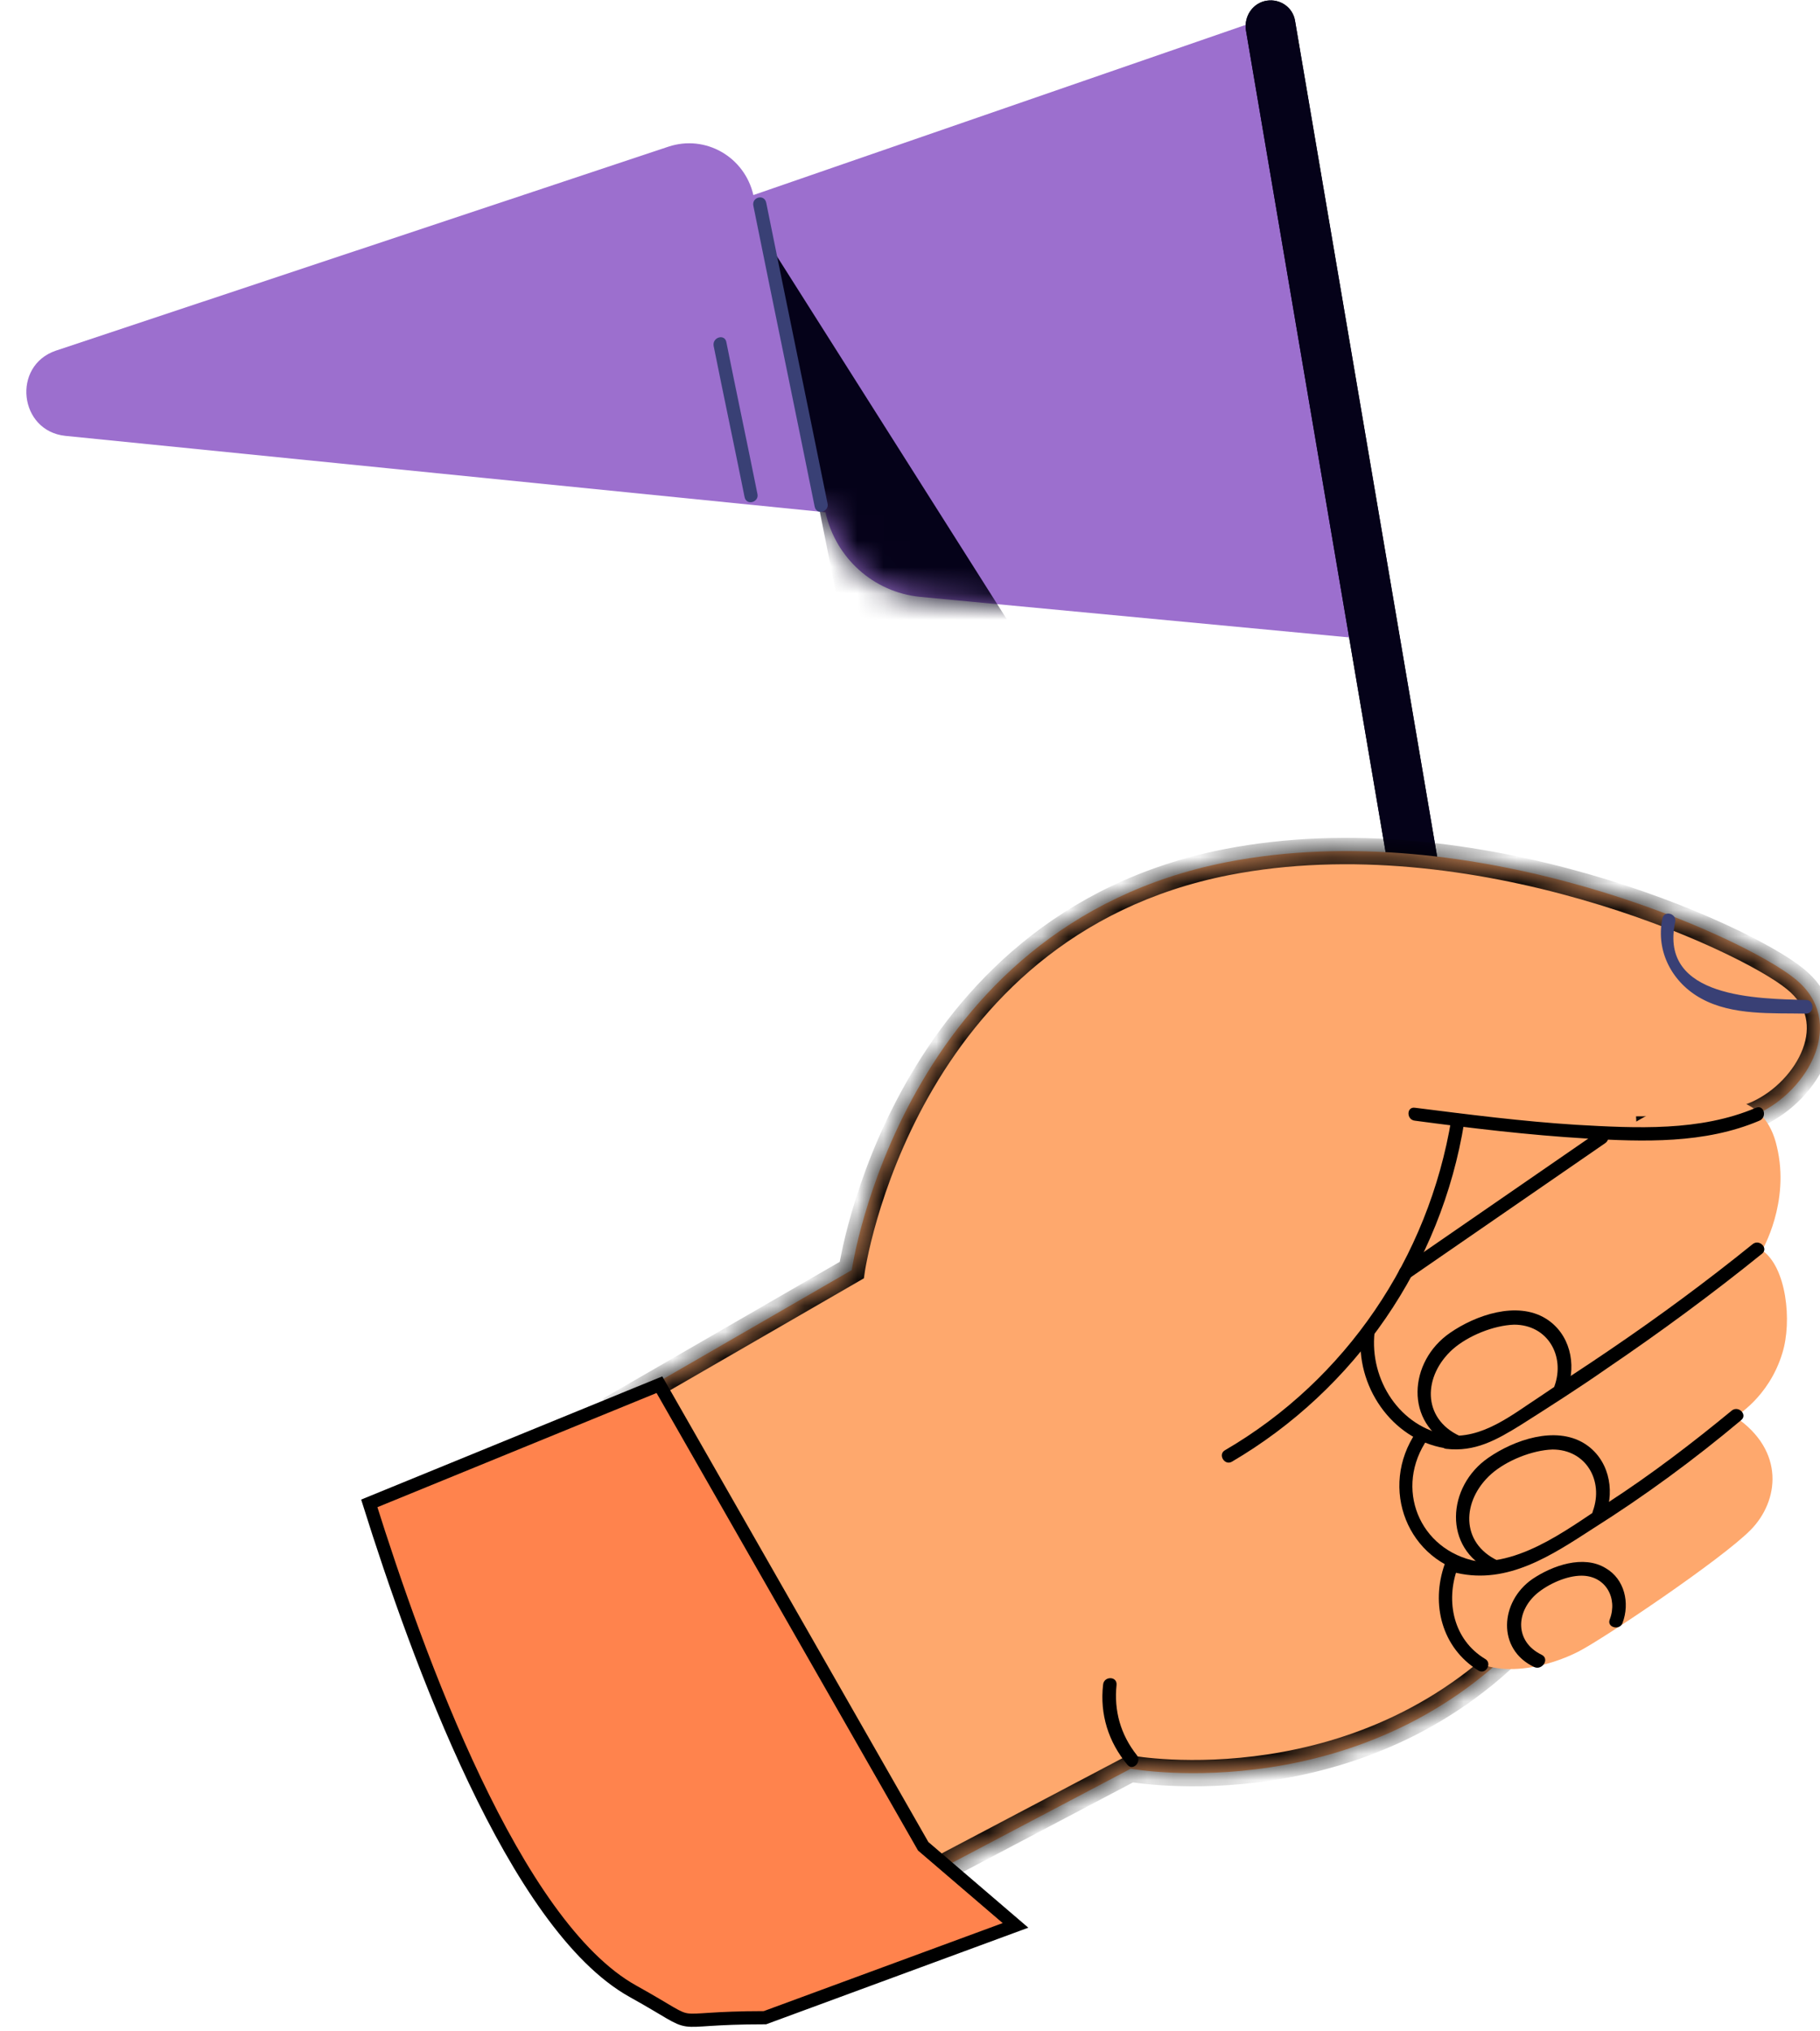
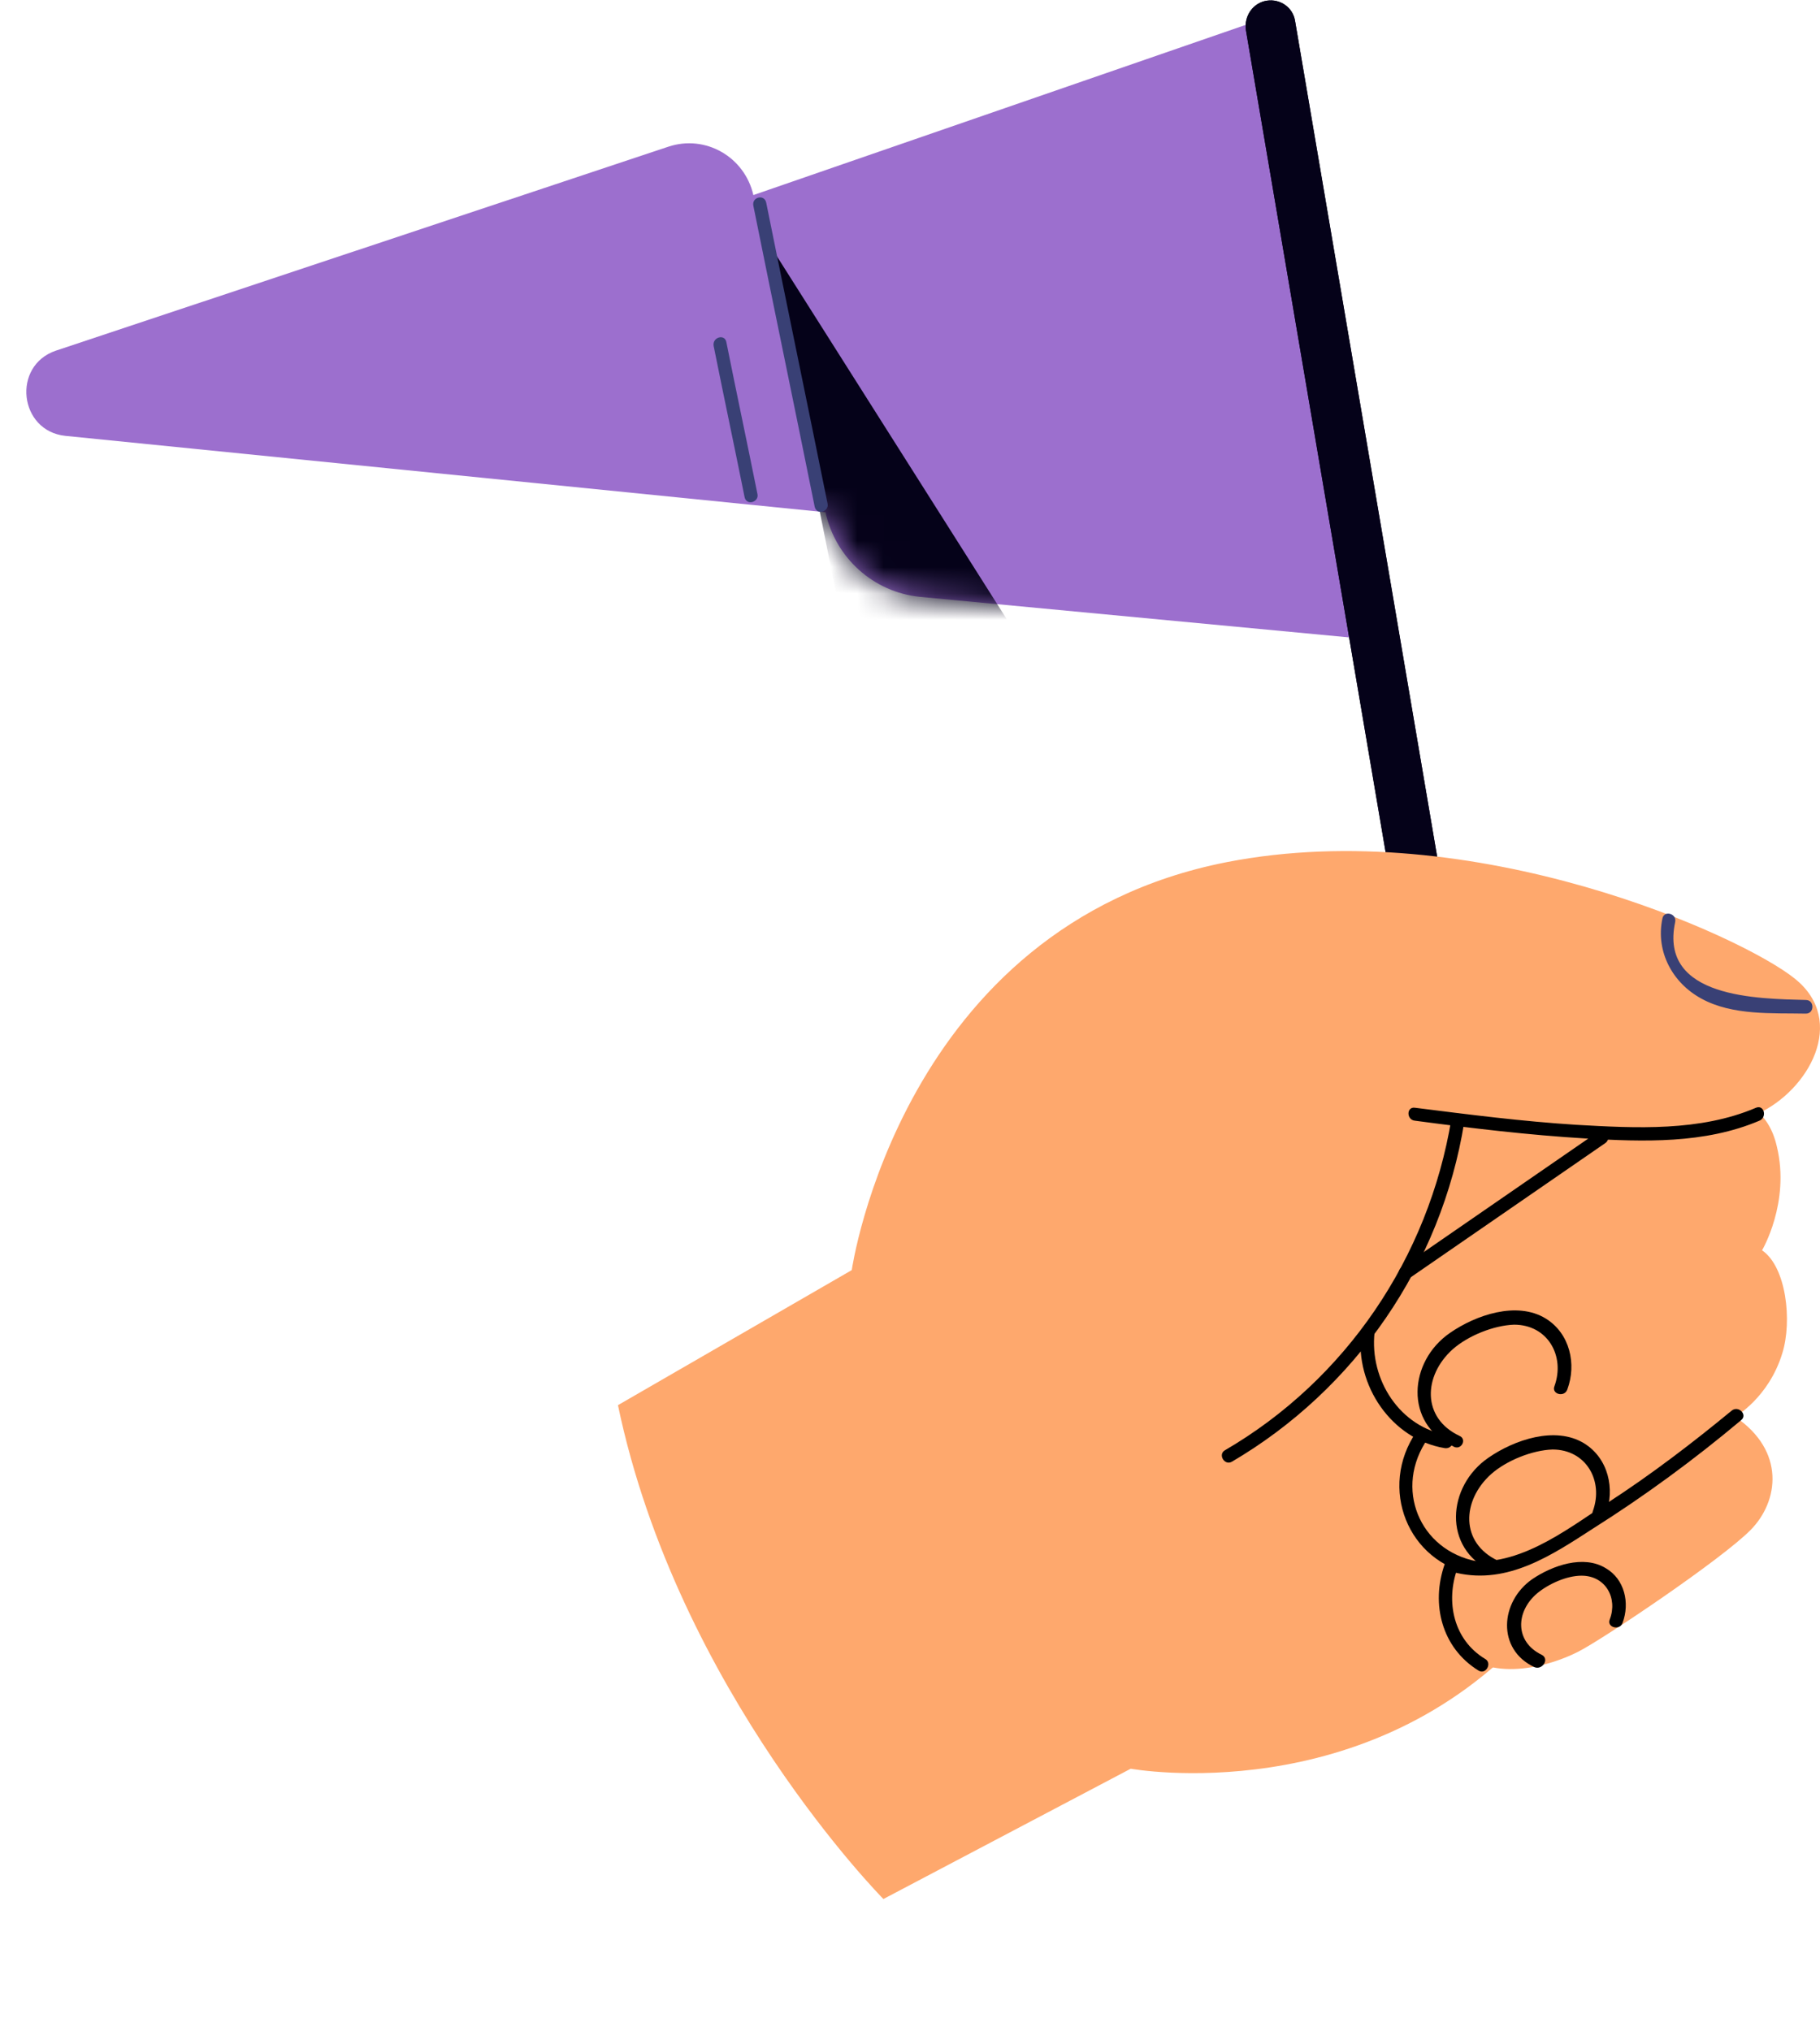
<svg xmlns="http://www.w3.org/2000/svg" width="69" height="77" viewBox="0 0 69 77" fill="none">
  <path d="M51.297 24.181L47.338 0.905L28.562 7.396C28.23 5.948 26.749 5.095 25.344 5.56L2.123 13.293C0.438 13.862 0.719 16.345 2.481 16.526L31.296 19.422C31.679 21.155 33.109 22.448 34.872 22.629L51.297 24.181Z" fill="#9C6FCE" />
  <mask id="mask0_0_4" style="mask-type:alpha" maskUnits="userSpaceOnUse" x="0" y="0" width="52" height="25">
    <path d="M51.297 24.181L47.338 0.905L28.562 7.396C28.23 5.948 26.749 5.095 25.344 5.56L2.123 13.293C0.438 13.862 0.719 16.345 2.481 16.526L31.296 19.422C31.679 21.155 33.109 22.448 34.872 22.629L51.297 24.181Z" fill="#9C6FCE" />
  </mask>
  <g mask="url(#mask0_0_4)">
    <path d="M38.5 24L29 9L32 24H38.5Z" fill="#050219" />
  </g>
  <path d="M28.563 7.81C29.329 11.612 30.121 15.414 30.887 19.215C30.964 19.552 31.449 19.396 31.373 19.086C30.606 15.284 29.815 11.483 29.048 7.681C28.972 7.345 28.486 7.474 28.563 7.81Z" fill="#394075" />
  <path d="M27.055 13.112C27.438 15.026 27.846 16.939 28.23 18.853C28.306 19.189 28.792 19.034 28.715 18.724C28.332 16.81 27.923 14.896 27.54 12.983C27.489 12.646 27.003 12.776 27.055 13.112Z" fill="#394075" />
  <path d="M56.763 45.879L49.1 0.802C49.023 0.284 48.538 -0.052 48.027 0.026C47.516 0.103 47.158 0.595 47.235 1.138L55.026 46.991L56.763 45.879Z" fill="#050219" />
  <path d="M56.763 45.879L49.1 0.802C49.023 0.284 48.538 -0.052 48.027 0.026C47.516 0.103 47.158 0.595 47.235 1.138L55.026 46.991L56.763 45.879Z" fill="#050219" />
  <mask id="path-8-inside-1_0_4" fill="white">
    <path fill-rule="evenodd" clip-rule="evenodd" d="M32.292 48.155L23.428 53.276C25.701 64.138 33.492 72 33.492 72L42.867 67.06C42.922 67.07 51.852 68.668 58.066 61.784C62.709 56.642 62.811 47.3 62.554 42.821C64.347 42.808 65.722 42.629 66.624 42.233C68.565 41.353 70.047 38.715 68.054 37.112C66.087 35.508 55.87 30.853 46.495 32.69C34.157 35.12 32.292 48.155 32.292 48.155Z" />
  </mask>
  <path fill-rule="evenodd" clip-rule="evenodd" d="M32.292 48.155L23.428 53.276C25.701 64.138 33.492 72 33.492 72L42.867 67.06C42.922 67.07 51.852 68.668 58.066 61.784C62.709 56.642 62.811 47.3 62.554 42.821C64.347 42.808 65.722 42.629 66.624 42.233C68.565 41.353 70.047 38.715 68.054 37.112C66.087 35.508 55.87 30.853 46.495 32.69C34.157 35.12 32.292 48.155 32.292 48.155Z" fill="#FEA86D" />
-   <path d="M23.428 53.276L23.178 52.843L22.864 53.024L22.938 53.378L23.428 53.276ZM32.292 48.155L32.542 48.588L32.752 48.466L32.787 48.226L32.292 48.155ZM33.492 72L33.137 72.352L33.398 72.615L33.725 72.442L33.492 72ZM42.867 67.06L42.956 66.568L42.786 66.538L42.634 66.618L42.867 67.06ZM58.066 61.784L57.695 61.449L57.695 61.449L58.066 61.784ZM62.554 42.821L62.55 42.321L62.025 42.325L62.055 42.849L62.554 42.821ZM66.624 42.233L66.825 42.69L66.83 42.688L66.624 42.233ZM68.054 37.112L67.738 37.499L67.741 37.502L68.054 37.112ZM46.495 32.69L46.398 32.199L46.398 32.199L46.495 32.69ZM23.678 53.709L32.542 48.588L32.042 47.722L23.178 52.843L23.678 53.709ZM33.492 72C33.847 71.648 33.848 71.648 33.848 71.648C33.848 71.648 33.848 71.648 33.847 71.648C33.847 71.648 33.847 71.648 33.847 71.647C33.846 71.647 33.845 71.645 33.843 71.644C33.84 71.64 33.835 71.635 33.828 71.628C33.814 71.614 33.793 71.592 33.766 71.563C33.71 71.505 33.627 71.418 33.521 71.302C33.308 71.071 32.999 70.727 32.621 70.279C31.865 69.384 30.832 68.076 29.728 66.432C27.517 63.141 25.036 58.52 23.917 53.173L22.938 53.378C24.093 58.894 26.644 63.635 28.898 66.99C30.025 68.669 31.082 70.006 31.858 70.924C32.245 71.384 32.563 71.739 32.785 71.98C32.896 72.1 32.983 72.192 33.043 72.254C33.073 72.286 33.096 72.31 33.112 72.326C33.12 72.334 33.126 72.34 33.13 72.344C33.132 72.347 33.134 72.348 33.135 72.35C33.136 72.35 33.136 72.351 33.136 72.351C33.137 72.351 33.137 72.351 33.137 72.352C33.137 72.352 33.137 72.352 33.492 72ZM42.634 66.618L33.259 71.558L33.725 72.442L43.1 67.503L42.634 66.618ZM42.778 67.552C42.849 67.565 52.032 69.216 58.437 62.119L57.695 61.449C54.687 64.782 51.02 66.065 48.081 66.513C45.139 66.962 42.953 66.568 42.956 66.568L42.778 67.552ZM58.437 62.119C60.853 59.444 62.061 55.712 62.641 52.134C63.223 48.546 63.183 45.051 63.053 42.792L62.055 42.849C62.182 45.07 62.22 48.485 61.654 51.974C61.087 55.472 59.923 58.982 57.695 61.449L58.437 62.119ZM66.423 41.775C65.62 42.128 64.332 42.308 62.55 42.321L62.558 43.321C64.362 43.308 65.825 43.13 66.825 42.69L66.423 41.775ZM67.741 37.502C68.159 37.838 68.373 38.208 68.457 38.576C68.542 38.949 68.501 39.356 68.346 39.768C68.032 40.605 67.276 41.388 66.418 41.777L66.83 42.688C67.913 42.198 68.868 41.223 69.282 40.12C69.492 39.562 69.569 38.953 69.432 38.354C69.294 37.748 68.946 37.188 68.368 36.722L67.741 37.502ZM46.591 33.18C51.173 32.283 55.986 32.969 59.915 34.092C61.876 34.652 63.607 35.318 64.966 35.941C66.335 36.569 67.297 37.139 67.738 37.499L68.37 36.724C67.829 36.283 66.775 35.67 65.383 35.032C63.979 34.388 62.201 33.705 60.19 33.13C56.175 31.983 51.191 31.26 46.398 32.199L46.591 33.18ZM32.292 48.155C32.787 48.226 32.787 48.226 32.787 48.226C32.787 48.226 32.787 48.226 32.787 48.226C32.787 48.226 32.787 48.226 32.787 48.225C32.787 48.224 32.787 48.222 32.788 48.22C32.788 48.215 32.79 48.207 32.791 48.196C32.795 48.173 32.8 48.139 32.808 48.093C32.824 48.003 32.849 47.867 32.886 47.692C32.958 47.342 33.076 46.836 33.256 46.22C33.616 44.987 34.221 43.319 35.202 41.58C37.162 38.103 40.606 34.359 46.591 33.18L46.398 32.199C40.045 33.451 36.388 37.44 34.331 41.088C33.303 42.911 32.671 44.653 32.296 45.94C32.108 46.584 31.984 47.116 31.907 47.488C31.868 47.675 31.841 47.821 31.823 47.923C31.814 47.973 31.808 48.012 31.804 48.04C31.802 48.053 31.8 48.064 31.799 48.071C31.798 48.075 31.798 48.078 31.797 48.08C31.797 48.081 31.797 48.082 31.797 48.083C31.797 48.083 31.797 48.084 31.797 48.084C31.797 48.084 31.797 48.084 32.292 48.155Z" fill="black" mask="url(#path-8-inside-1_0_4)" />
-   <path d="M41.82 63.879C41.692 64.991 42.024 66.052 42.739 66.905C42.944 67.164 43.301 66.802 43.097 66.543C42.484 65.767 42.228 64.862 42.331 63.879C42.356 63.543 41.845 63.543 41.82 63.879Z" fill="black" />
  <path d="M62.18 42.44C62.18 42.44 57.377 45.155 54.848 47.095C52.345 49.034 50.812 52.81 54.133 54.284C54.133 54.284 53.316 55.397 53.29 56.69C53.265 57.75 53.827 58.758 55.078 59.017C55.078 59.017 53.776 61.19 55.308 62.586C56.662 63.828 58.859 63.129 59.855 62.612C60.851 62.095 65.271 59.121 66.369 58.008C67.442 56.922 67.697 55.008 65.781 53.715C65.781 53.715 67.059 52.991 67.57 51.31C67.953 50.095 67.723 48.026 66.803 47.405C66.803 47.405 67.876 45.595 67.365 43.474C66.778 40.862 63.866 41.457 62.18 42.44Z" fill="#FEA86D" />
-   <path d="M54.822 54.931C55.92 55.06 56.738 54.595 57.657 54.026C58.756 53.328 59.854 52.629 60.927 51.879C62.945 50.509 64.912 49.06 66.802 47.534C67.058 47.328 66.7 46.965 66.445 47.172C64.682 48.595 62.894 49.914 61.029 51.181C60.161 51.776 59.267 52.345 58.398 52.94C57.325 53.638 56.176 54.595 54.822 54.414C54.515 54.362 54.515 54.879 54.822 54.931Z" fill="black" />
  <path d="M55.23 59.638C57.172 60.078 58.832 58.965 60.39 57.957C62.357 56.715 64.222 55.345 66.01 53.845C66.266 53.638 65.908 53.276 65.652 53.483C64.145 54.724 62.587 55.914 60.952 56.974C59.343 58.034 57.401 59.56 55.383 59.121C55.051 59.069 54.898 59.586 55.23 59.638Z" fill="black" />
  <path d="M46.7 55.422C51.374 52.681 54.644 47.948 55.513 42.543C55.564 42.207 55.078 42.077 55.027 42.414C54.159 47.69 51.017 52.319 46.444 54.983C46.163 55.138 46.419 55.577 46.7 55.422Z" fill="black" />
  <path d="M51.603 50.508C51.373 52.526 52.753 54.569 54.771 54.905C55.103 54.957 55.23 54.465 54.898 54.414C53.085 54.129 51.91 52.319 52.114 50.508C52.14 50.172 51.629 50.198 51.603 50.508Z" fill="black" />
  <path d="M53.699 54.284C52.243 56.405 53.367 59.25 55.87 59.69C56.203 59.741 56.33 59.25 55.998 59.198C53.801 58.784 52.831 56.405 54.133 54.543C54.338 54.284 53.878 54.026 53.699 54.284Z" fill="black" />
  <path d="M54.772 59.302C54.235 60.828 54.67 62.483 56.049 63.336C56.33 63.517 56.585 63.052 56.304 62.897C55.104 62.172 54.797 60.724 55.257 59.457C55.385 59.121 54.9 58.991 54.772 59.302Z" fill="black" />
-   <path d="M53.648 42.491C55.793 42.776 57.939 43.034 60.11 43.164C62.307 43.293 64.632 43.371 66.701 42.491C67.007 42.362 66.88 41.871 66.573 42C64.453 42.905 62.026 42.776 59.753 42.646C57.709 42.517 55.691 42.258 53.648 42C53.315 41.948 53.315 42.465 53.648 42.491Z" fill="black" />
+   <path d="M53.648 42.491C55.793 42.776 57.939 43.034 60.11 43.164C62.307 43.293 64.632 43.371 66.701 42.491C67.007 42.362 66.88 41.871 66.573 42C64.453 42.905 62.026 42.776 59.753 42.646C57.709 42.517 55.691 42.258 53.648 42C53.315 41.948 53.315 42.465 53.648 42.491" fill="black" />
  <path d="M53.392 48.491C55.87 46.784 58.374 45.052 60.852 43.345C61.133 43.164 60.877 42.698 60.596 42.905C58.118 44.612 55.615 46.345 53.137 48.052C52.882 48.233 53.137 48.698 53.392 48.491Z" fill="black" />
  <path d="M68.464 37.914C66.676 37.862 62.895 37.862 63.508 34.965C63.585 34.629 63.074 34.5 63.023 34.836C62.767 36.078 63.406 37.267 64.504 37.862C65.68 38.508 67.187 38.405 68.464 38.431C68.796 38.431 68.796 37.914 68.464 37.914Z" fill="#394075" />
  <path d="M55.332 54.44C53.902 53.767 53.953 52.164 55.077 51.155C55.664 50.638 56.635 50.25 57.402 50.224C58.679 50.224 59.343 51.414 58.934 52.552C58.806 52.862 59.317 52.991 59.42 52.681C59.777 51.724 59.522 50.56 58.602 49.991C57.504 49.319 55.946 49.862 54.975 50.534C53.391 51.621 53.238 53.974 55.077 54.828C55.383 55.034 55.639 54.569 55.332 54.44Z" fill="black" />
  <path d="M56.789 59.172C55.359 58.5 55.41 56.896 56.534 55.888C57.121 55.37 58.092 54.983 58.859 54.957C60.136 54.957 60.8 56.146 60.391 57.284C60.264 57.595 60.774 57.724 60.877 57.414C61.234 56.457 60.979 55.293 60.059 54.724C58.961 54.052 57.403 54.595 56.432 55.267C54.848 56.353 54.695 58.707 56.534 59.56C56.841 59.741 57.096 59.302 56.789 59.172Z" fill="black" />
  <path d="M58.45 62.741C57.429 62.25 57.454 61.112 58.272 60.414C58.706 60.052 59.396 59.741 59.958 59.741C60.877 59.741 61.337 60.595 61.03 61.397C60.903 61.707 61.414 61.836 61.516 61.526C61.797 60.776 61.592 59.871 60.877 59.457C60.034 58.94 58.859 59.353 58.093 59.871C56.867 60.724 56.739 62.534 58.169 63.207C58.476 63.336 58.757 62.897 58.45 62.741Z" fill="black" />
-   <path d="M14 57L25 52.5L35 70L38.5 73L29 76.5C25 76.5 26.799 77.055 24 75.5C19.5 73 15.833 62.833 14 57Z" fill="#FF834D" stroke="black" stroke-width="0.5" />
</svg>